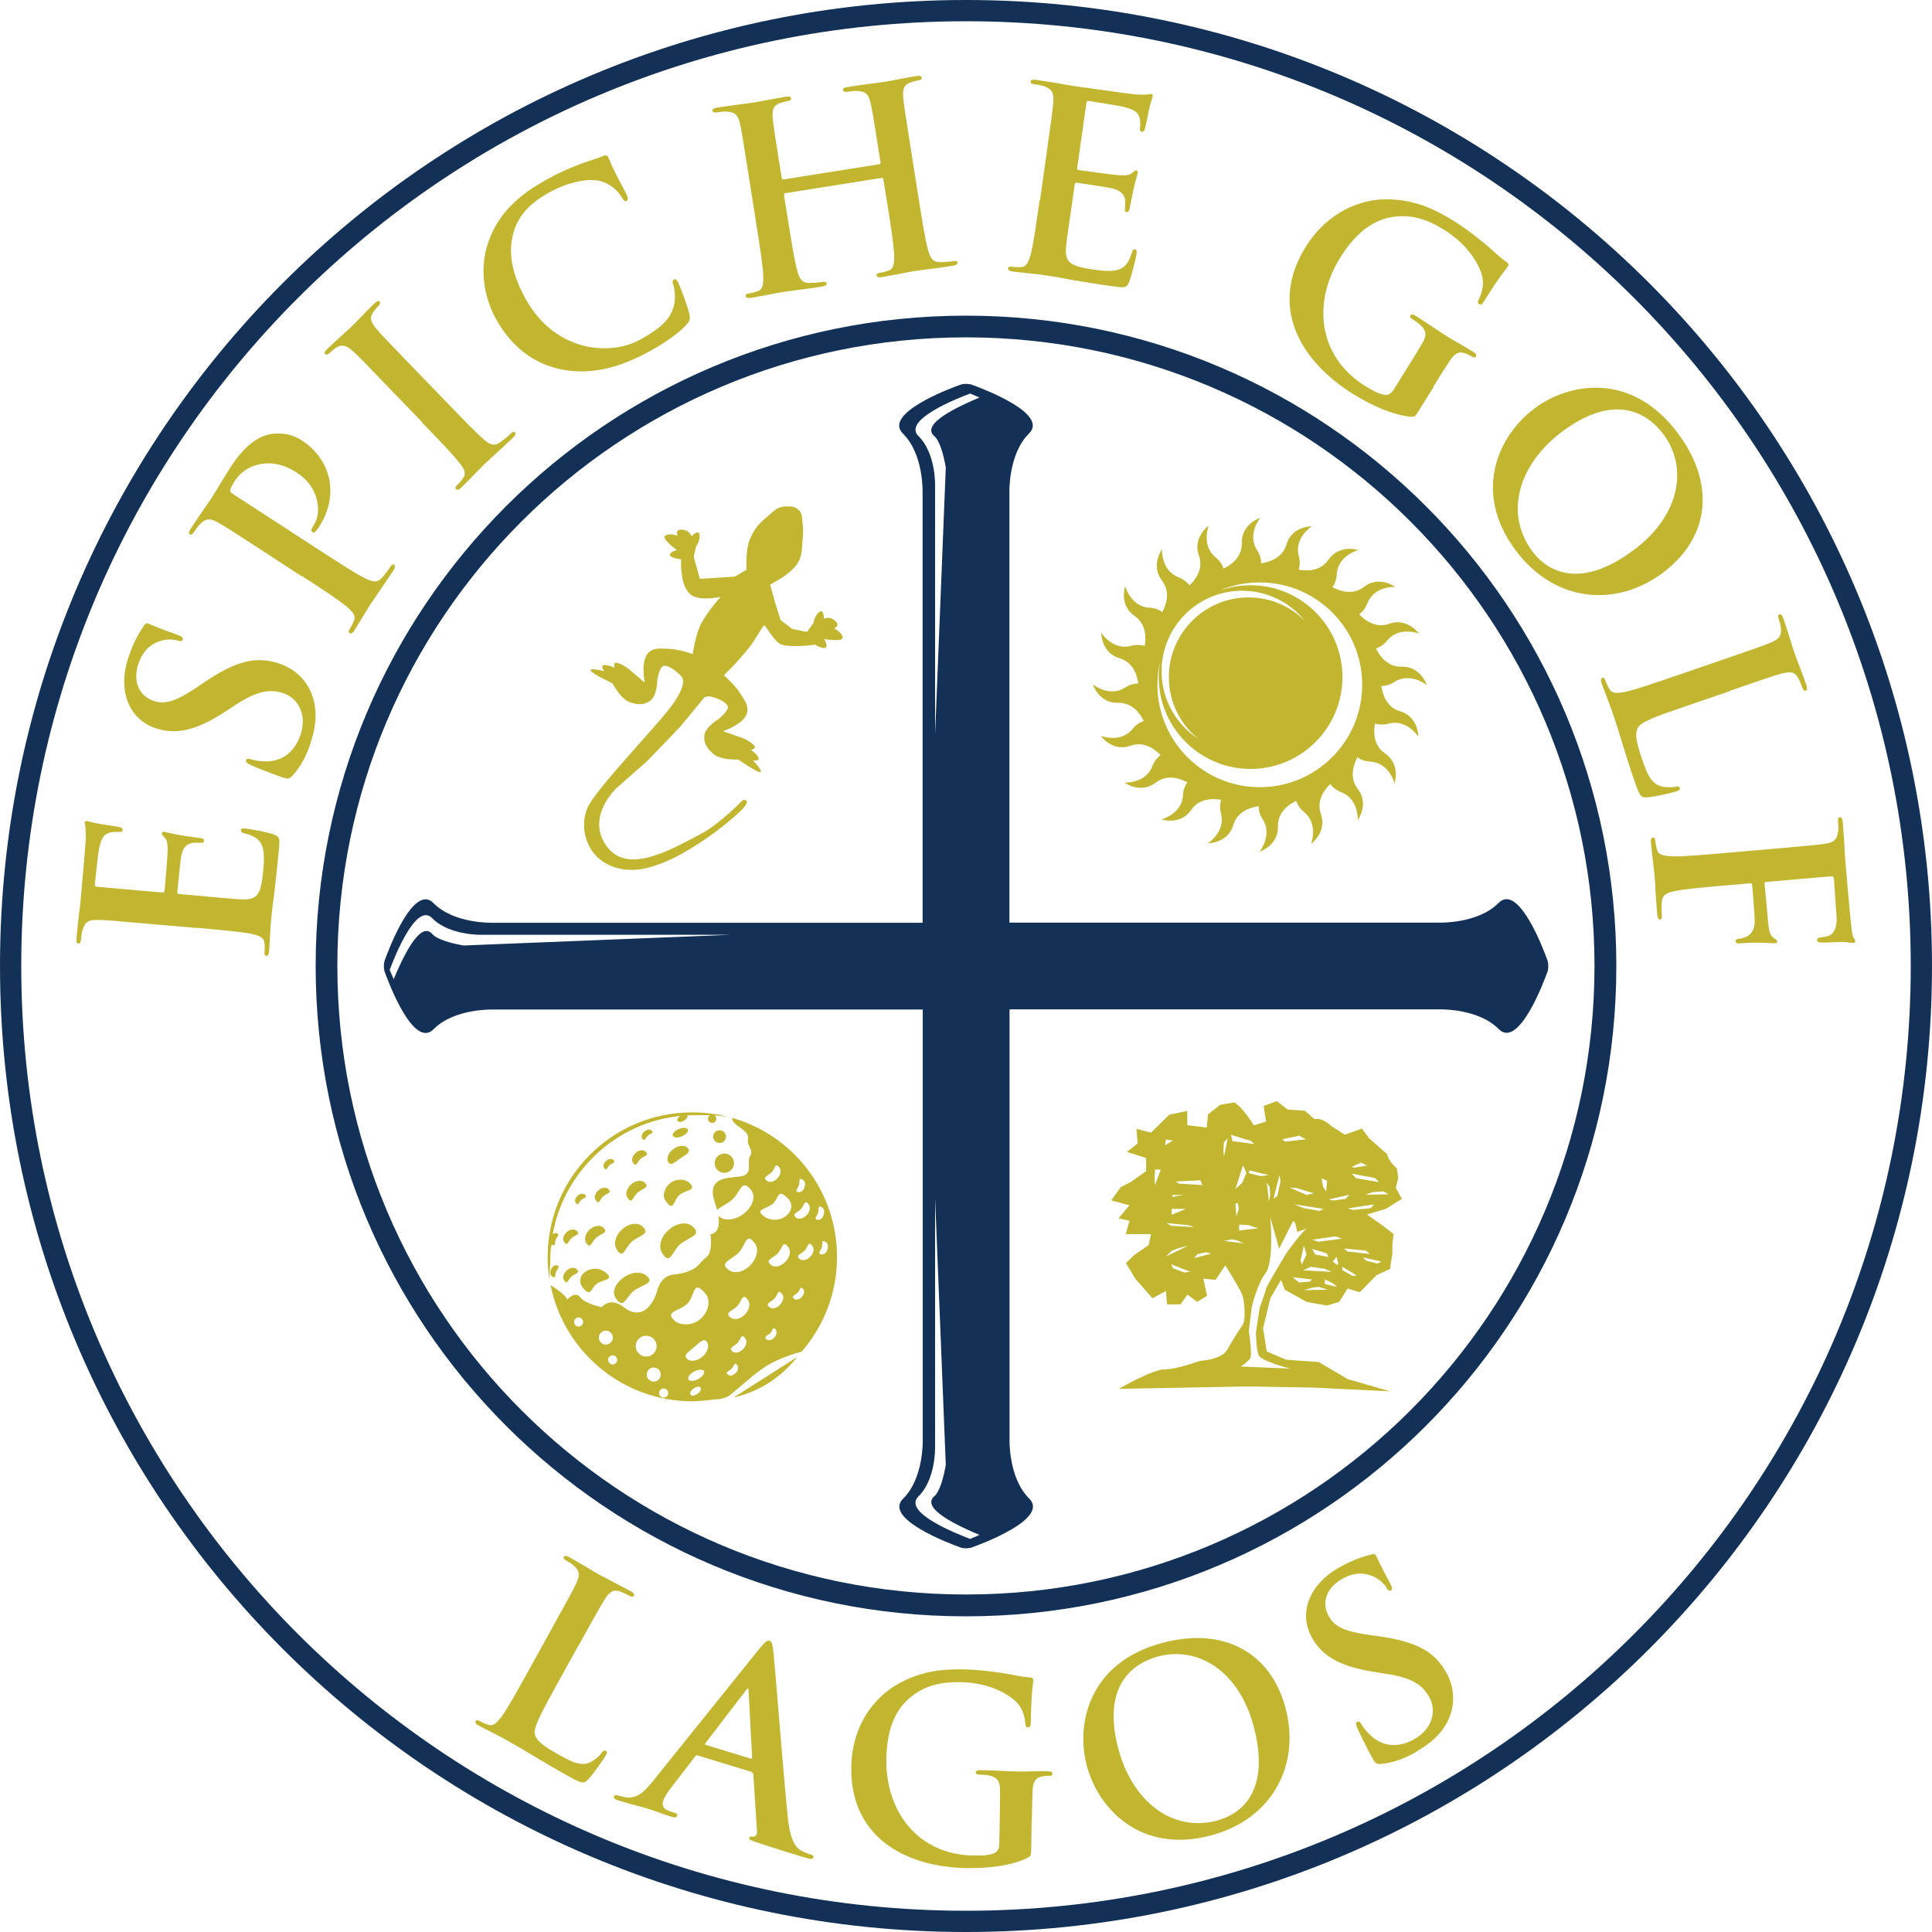
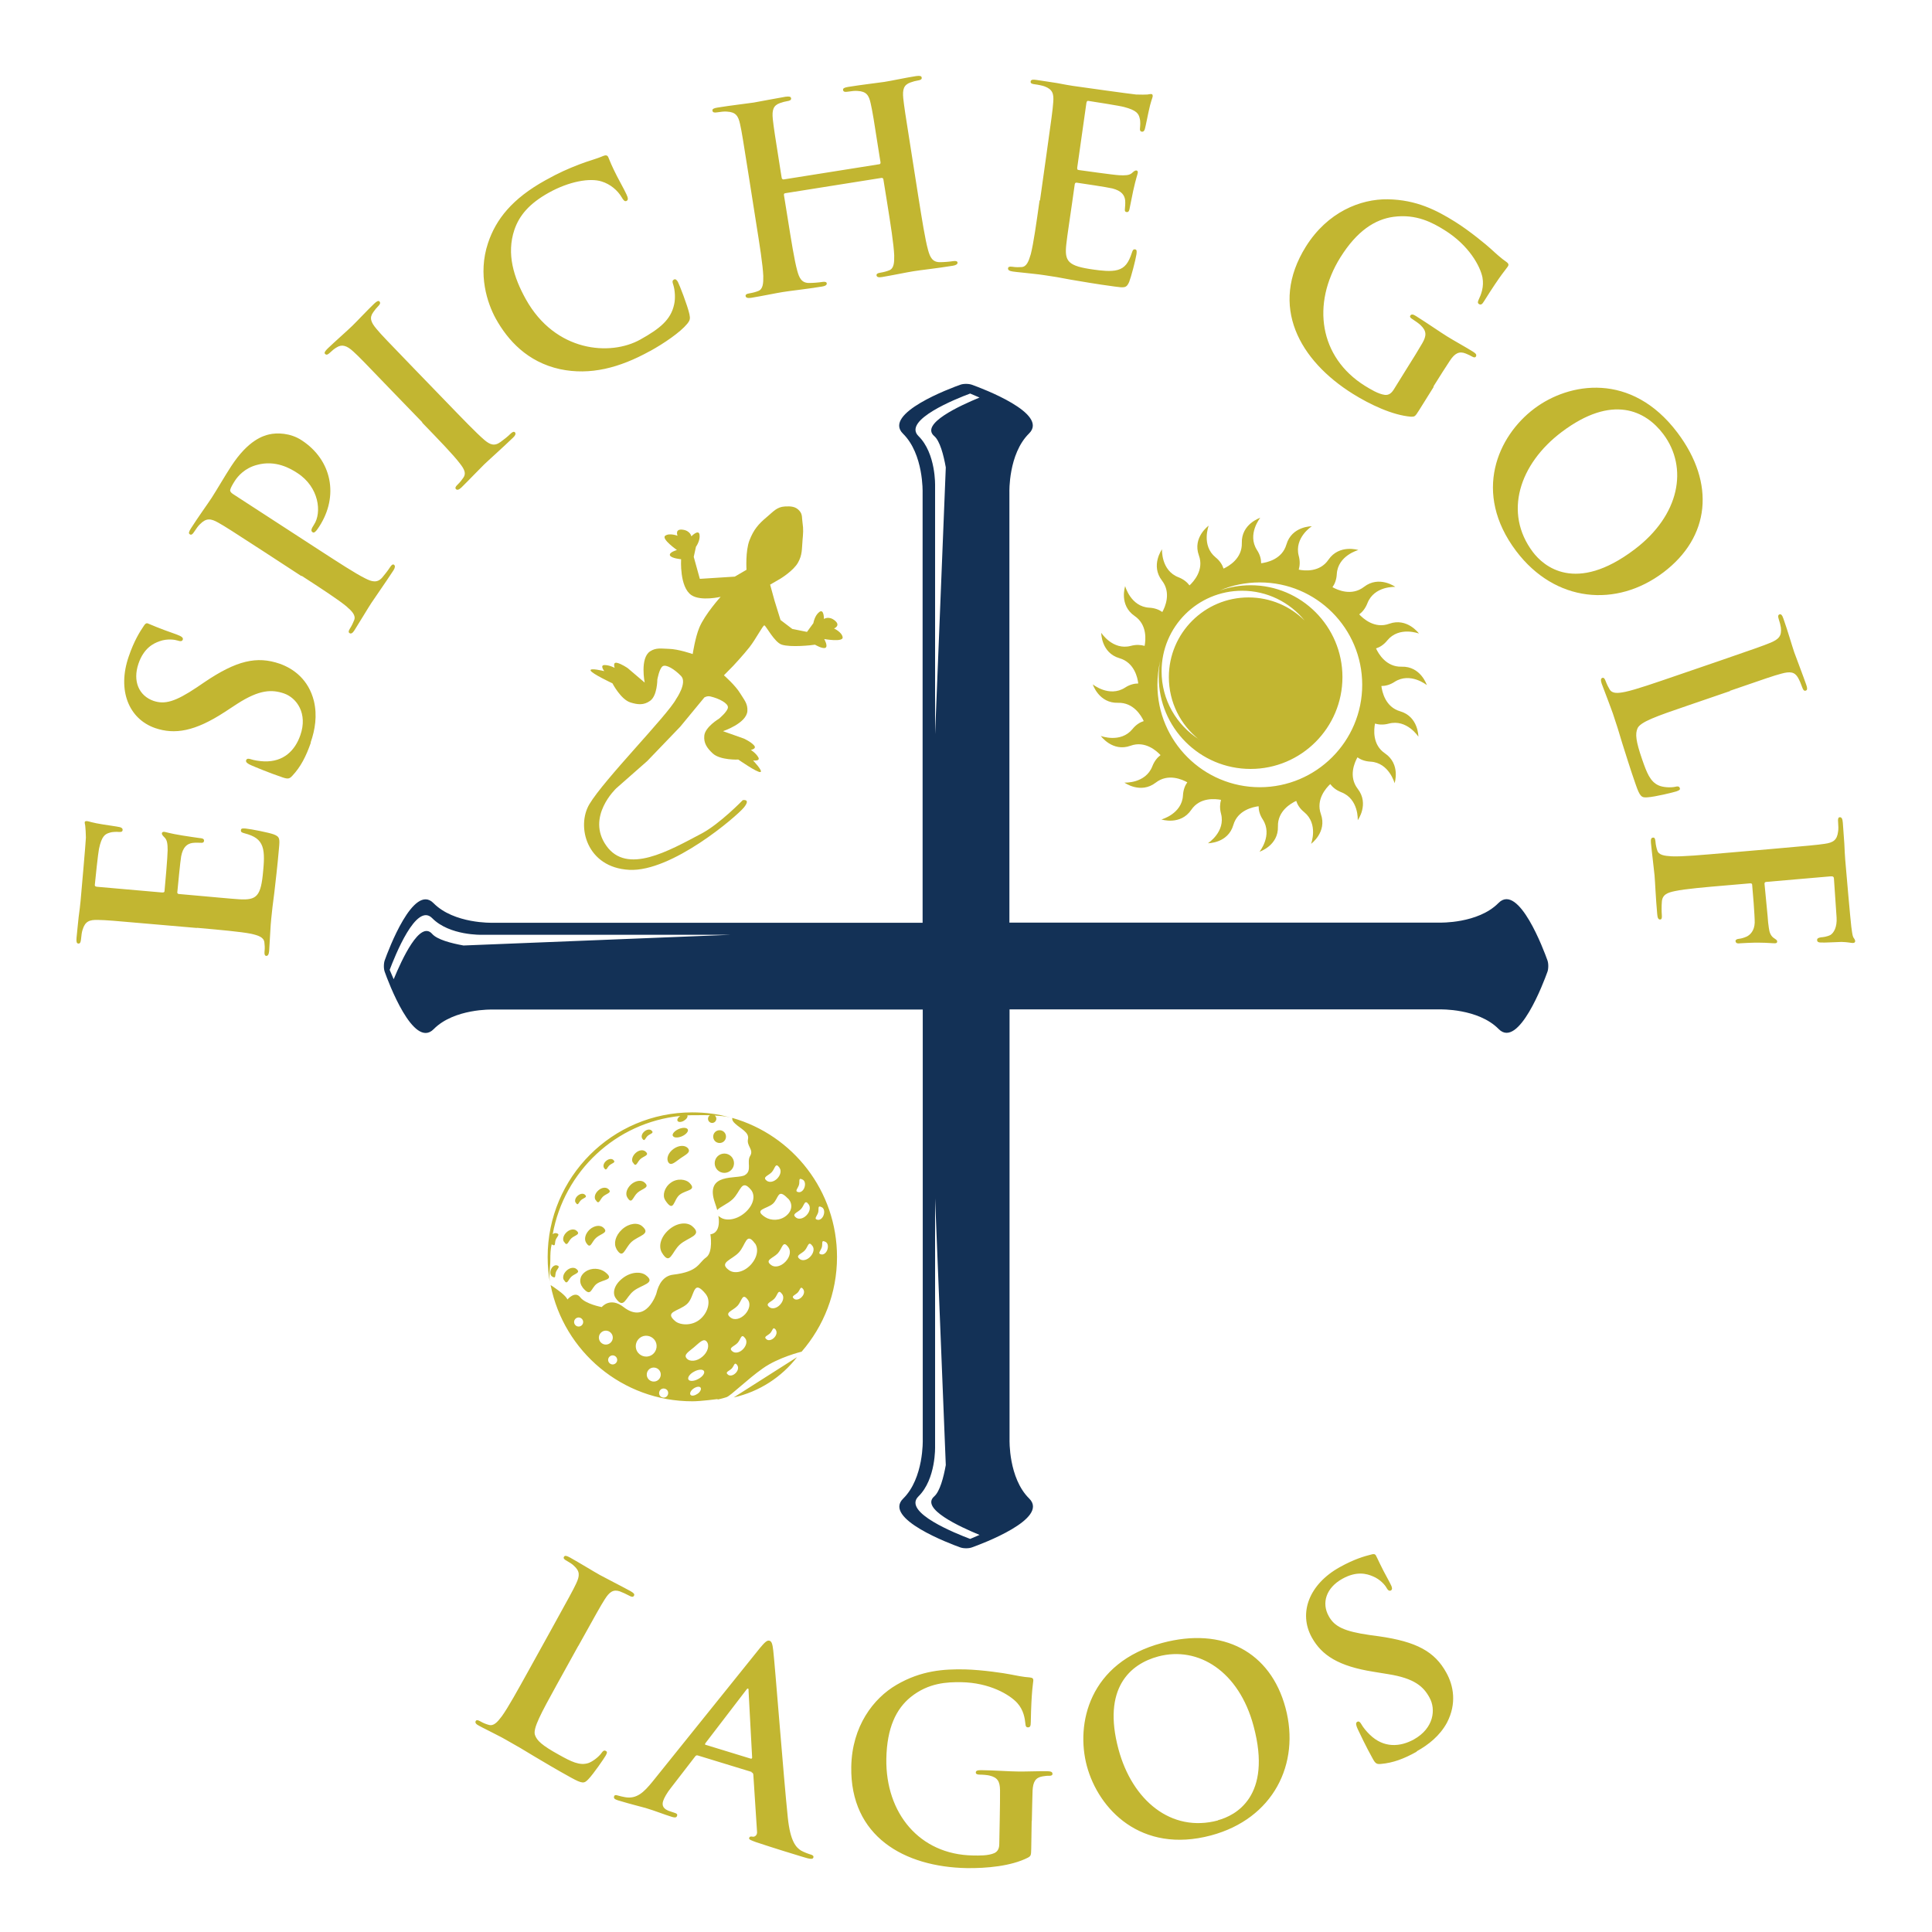
<svg xmlns="http://www.w3.org/2000/svg" id="Camada_2" data-name="Camada 2" width="130" height="130" viewBox="0 0 130 130">
  <g id="Layer_1" data-name="Layer 1">
    <g>
-       <path d="M65,0c35.9,0,65,29.1,65,65s-29.1,65-65,65S0,100.9,0,65,29.1,0,65,0Zm0,1.43C29.89,1.43,1.43,29.89,1.43,65s28.46,63.57,63.57,63.57,63.57-28.46,63.57-63.57S100.11,1.43,65,1.43Zm0,19.81c24.17,0,43.76,19.59,43.76,43.76s-19.59,43.76-43.76,43.76-43.76-19.59-43.76-43.76S40.83,21.24,65,21.24Zm0,1.46c-23.36,0-42.3,18.94-42.3,42.29s18.94,42.3,42.3,42.3,42.29-18.94,42.29-42.3-18.94-42.29-42.29-42.29Z" style="fill: #133156; fill-rule: evenodd;" />
      <path d="M80.68,49.75c-1.51-.96-2.52-2.65-2.52-4.58,0-2.99,2.42-5.42,5.42-5.42,1.69,0,3.21,.78,4.2,2-.97-.96-2.3-1.55-3.77-1.55-2.96,0-5.36,2.4-5.36,5.36,0,1.7,.79,3.22,2.03,4.2Zm-2.8-3.67c0-.56,.07-1.11,.19-1.63-.07,.36-.1,.73-.1,1.11,0,3.41,2.77,6.18,6.18,6.18s6.18-2.77,6.18-6.18-2.77-6.18-6.18-6.18c-.73,0-1.44,.13-2.09,.36,.83-.36,1.75-.55,2.71-.55,3.81,0,6.89,3.09,6.89,6.89s-3.09,6.89-6.89,6.89-6.89-3.09-6.89-6.89Zm-.86-2.62c.07-.38,.19-1.42-.67-2.01-1.07-.73-.64-2.01-.64-2.01,0,0,.37,1.38,1.62,1.45,.38,.02,.67,.14,.88,.29,.19-.34,.61-1.29-.02-2.11-.79-1.02,0-2.11,0-2.11,0,0-.08,1.42,1.1,1.88,.36,.14,.59,.34,.75,.55,.28-.26,.99-1.04,.63-2.02-.44-1.21,.66-2,.66-2,0,0-.51,1.33,.46,2.13,.3,.24,.46,.51,.54,.76,.35-.16,1.26-.68,1.23-1.72-.04-1.29,1.24-1.7,1.24-1.7,0,0-.9,1.11-.22,2.17,.21,.32,.28,.62,.28,.89,.38-.05,1.41-.26,1.7-1.26,.36-1.24,1.71-1.23,1.71-1.23,0,0-1.2,.77-.88,1.99,.1,.37,.07,.68,0,.93,.38,.08,1.42,.19,2-.67,.73-1.06,2.01-.65,2.01-.65,0,0-1.38,.37-1.45,1.62-.02,.38-.14,.67-.29,.88,.34,.19,1.29,.62,2.12-.02,1.02-.79,2.11,0,2.11,0,0,0-1.42-.08-1.88,1.1-.14,.36-.34,.59-.55,.75,.26,.28,1.04,.99,2.02,.63,1.21-.43,2,.66,2,.66,0,0-1.33-.51-2.13,.46-.24,.3-.51,.46-.76,.54,.16,.35,.68,1.26,1.72,1.23,1.29-.04,1.7,1.24,1.7,1.24,0,0-1.11-.9-2.17-.22-.32,.21-.63,.28-.89,.28,.05,.38,.26,1.41,1.26,1.7,1.24,.36,1.23,1.71,1.23,1.71,0,0-.77-1.2-1.99-.88-.37,.1-.68,.07-.93,0-.07,.38-.19,1.42,.67,2,1.07,.73,.65,2.01,.65,2.01,0,0-.37-1.38-1.62-1.45-.38-.02-.67-.14-.88-.29-.19,.34-.62,1.29,.02,2.12,.79,1.02,0,2.11,0,2.11,0,0,.08-1.42-1.1-1.88-.36-.14-.59-.34-.75-.55-.28,.26-.98,1.04-.63,2.02,.43,1.21-.66,2-.66,2,0,0,.51-1.33-.46-2.13-.3-.24-.46-.51-.54-.76-.35,.16-1.26,.68-1.23,1.72,.04,1.29-1.24,1.7-1.24,1.7,0,0,.9-1.11,.22-2.17-.21-.32-.28-.62-.28-.89-.38,.05-1.41,.26-1.7,1.26-.36,1.24-1.71,1.23-1.71,1.23,0,0,1.2-.77,.88-1.99-.1-.37-.07-.68,0-.93-.38-.07-1.42-.19-2,.67-.73,1.07-2.01,.65-2.01,.65,0,0,1.38-.37,1.45-1.62,.02-.38,.14-.67,.29-.88-.34-.19-1.29-.62-2.12,.02-1.02,.79-2.11,0-2.11,0,0,0,1.42,.08,1.88-1.1,.14-.36,.34-.59,.55-.75-.26-.28-1.04-.99-2.02-.63-1.21,.44-2-.66-2-.66,0,0,1.33,.51,2.13-.46,.24-.3,.51-.46,.76-.54-.16-.35-.68-1.26-1.73-1.23-1.29,.04-1.7-1.24-1.7-1.24,0,0,1.11,.9,2.17,.22,.32-.21,.63-.28,.89-.28-.04-.38-.26-1.41-1.26-1.7-1.24-.36-1.23-1.71-1.23-1.71,0,0,.77,1.2,1.99,.88,.37-.1,.68-.07,.93,0Z" style="fill: #c2b631; fill-rule: evenodd;" />
      <path d="M102.02,37.08c2.63,3.48,6.76,3.81,9.9,1.44,3.14-2.37,3.53-5.99,.95-9.41-3.1-4.11-7.3-3.38-9.64-1.61-2.43,1.83-4.18,5.64-1.21,9.58Zm1.12,.06c-1.98-2.63-.91-5.92,1.94-8.07,3.41-2.57,5.65-1.44,6.84,.14,1.69,2.25,1.12,5.46-1.95,7.77-3.96,2.99-6.11,1.12-6.83,.16Zm14.6,22.3c.12-.01,.16,.02,.16,.11,.03,.29,.18,2.1,.17,2.54-.02,.54-.31,.82-.54,.93-.2,.09-.4,.14-.52,.15-.12,.01-.24,.06-.23,.16,.02,.17,.19,.16,.34,.14,.12-.01,.91-.05,1.25-.04,.53,0,.97,.05,1.07,.04,.1,0,.15-.05,.14-.12,0-.1-.08-.13-.19-.21-.24-.15-.33-.39-.37-.71-.04-.24-.06-.48-.08-.77l-.21-2.19c0-.1,.04-.12,.14-.13l4.28-.37c.19-.02,.24,.03,.25,.13l.18,2.64c.04,.65-.19,1.03-.41,1.17-.23,.12-.5,.15-.64,.16-.19,.03-.27,.08-.26,.2,.01,.12,.12,.15,.25,.15,.21,.02,1.22-.04,1.39-.04,.45,.01,.66,.08,.78,.07,.09,0,.15-.06,.14-.13,0-.09-.08-.17-.13-.26-.07-.17-.08-.37-.13-.7-.05-.39-.36-3.87-.41-4.52-.02-.24-.04-.63-.06-1.08-.04-.45-.06-.94-.1-1.39-.02-.26-.07-.39-.21-.38-.1,0-.13,.13-.11,.3,.02,.24,.03,.53,0,.67-.07,.57-.33,.74-.91,.82-.54,.08-1.02,.12-3.62,.35l-3.01,.26c-1.64,.14-2.93,.26-3.65,.23-.5-.03-.89-.08-.98-.41-.05-.15-.1-.35-.12-.61-.02-.19-.07-.25-.16-.24-.14,.01-.16,.13-.14,.37,.06,.65,.2,1.72,.24,2.17,.04,.45,.08,1.53,.18,2.61,.02,.26,.08,.37,.2,.36,.09,0,.13-.08,.11-.3-.02-.24-.02-.62,0-.86,.02-.52,.39-.65,.88-.75,.71-.15,1.99-.26,3.64-.4l1.39-.12Zm-1.33-12.96c2.47-.85,2.92-1.01,3.45-1.15,.58-.16,.9-.13,1.13,.28,.1,.18,.21,.44,.27,.62,.07,.2,.13,.28,.25,.24,.11-.04,.11-.16,.03-.39-.22-.63-.67-1.8-.81-2.19-.15-.44-.45-1.48-.72-2.24-.08-.24-.16-.35-.27-.31-.11,.04-.11,.15-.05,.33,.07,.21,.12,.41,.14,.55,.07,.57-.14,.79-.68,1.02-.51,.21-.96,.37-3.43,1.22l-2.86,.98c-1.49,.51-2.78,.96-3.49,1.11-.49,.1-.88,.14-1.06-.16-.08-.13-.18-.32-.27-.56-.07-.2-.14-.24-.22-.22-.11,.04-.12,.17-.05,.38,.11,.32,.29,.74,.42,1.11,.15,.38,.27,.74,.34,.92,.23,.67,.41,1.26,.63,2,.24,.74,.49,1.59,.9,2.76,.29,.84,.4,.9,.79,.87,.52-.03,1.77-.34,1.95-.4,.19-.07,.27-.11,.23-.22-.04-.13-.15-.13-.3-.09-.32,.07-.84,.04-1.12-.09-.58-.25-.81-.88-1.11-1.74-.44-1.27-.47-1.73-.32-2.09,.17-.44,1.29-.83,3.37-1.54l2.86-.98Zm-19.96-20.47c.46-.73,.82-1.31,1.11-1.74,.33-.5,.63-.66,1.07-.48,.19,.08,.3,.13,.42,.2,.1,.06,.21,.09,.26,0,.07-.12-.01-.21-.2-.33-.48-.3-1.28-.74-1.73-1.02-.44-.27-1.33-.89-2.08-1.36-.2-.13-.32-.16-.4-.05-.06,.09,.01,.17,.15,.25,.2,.13,.44,.3,.54,.4,.42,.4,.4,.72,.11,1.22-.26,.45-.6,1-1.06,1.73l-.85,1.37c-.16,.25-.33,.4-.61,.37-.45-.06-.96-.38-1.34-.61-3.07-1.92-3.6-5.51-1.65-8.64,1.12-1.79,2.33-2.56,3.57-2.73,1.55-.21,2.65,.4,3.45,.9,1.65,1.03,2.39,2.43,2.54,3.17,.12,.64-.09,1.16-.26,1.52-.06,.13-.07,.22,.03,.28,.12,.07,.21,.03,.35-.21,1.14-1.82,1.49-2.16,1.59-2.32,.06-.1,.07-.18-.09-.3-.33-.22-.78-.63-1.05-.88-.26-.24-1.43-1.22-2.43-1.84-1.22-.76-2.58-1.47-4.51-1.5-1.83-.03-4.05,.85-5.51,3.18-2.51,4.02-.41,7.68,3.16,9.91,1.14,.71,2.66,1.44,3.92,1.54,.24,0,.27-.01,.52-.41l1-1.6Zm-26.5-12.52c-.22,1.57-.41,2.91-.59,3.61-.14,.48-.28,.85-.62,.87-.16,.01-.37,.02-.62-.02-.2-.03-.28,.01-.29,.1-.02,.12,.1,.19,.32,.22,.34,.05,.79,.08,1.18,.13,.41,.04,.79,.09,.97,.12,.51,.07,1.04,.16,1.76,.3,.73,.12,1.66,.29,2.94,.46,.65,.09,.8,.11,.98-.31,.13-.33,.43-1.47,.49-1.86,.02-.17,.04-.31-.09-.33-.12-.02-.16,.05-.22,.23-.22,.68-.47,1.01-.94,1.15-.47,.14-1.19,.04-1.63-.02-1.73-.24-1.97-.54-1.84-1.71,.05-.5,.29-2.06,.37-2.64l.19-1.34c.01-.1,.04-.17,.13-.16,.41,.06,2.09,.31,2.41,.39,.62,.16,.82,.45,.86,.8,.02,.23-.01,.45-.02,.62-.01,.08,.01,.16,.13,.17,.15,.02,.18-.17,.2-.3,.02-.12,.16-.79,.23-1.13,.19-.86,.3-1.12,.31-1.22s-.03-.14-.1-.15c-.08-.01-.17,.06-.3,.18-.18,.15-.44,.16-.85,.14-.4-.02-2.35-.3-2.73-.35-.1-.01-.11-.08-.09-.2l.61-4.3c.02-.12,.06-.17,.14-.15,.34,.05,2.12,.33,2.4,.41,.84,.22,.98,.45,1.05,.77,.06,.22,.03,.51,.02,.63-.02,.15,0,.24,.12,.26,.12,.02,.17-.08,.2-.16,.06-.2,.2-.94,.24-1.11,.16-.78,.27-.97,.29-1.09,.01-.08,0-.16-.08-.17-.08-.01-.19,.02-.28,.03-.14,.01-.42,.01-.75,0-.33-.03-3.71-.5-4.25-.58-.24-.03-.63-.11-1.07-.19-.43-.06-.92-.15-1.38-.21-.26-.04-.38-.02-.4,.1-.02,.12,.08,.17,.27,.19,.24,.03,.52,.09,.66,.14,.54,.2,.64,.49,.59,1.07-.04,.55-.11,1.03-.47,3.61l-.42,2.99Zm-17.23-1.42c-.05,0-.11-.02-.12-.1l-.06-.36c-.41-2.58-.48-3.05-.54-3.6-.06-.6,.03-.91,.47-1.07,.2-.07,.35-.11,.48-.13,.2-.03,.3-.08,.28-.2-.02-.12-.14-.13-.38-.1-.66,.11-1.72,.32-2.13,.39-.46,.07-1.53,.19-2.45,.34-.24,.04-.35,.09-.33,.21,.02,.12,.13,.14,.31,.11,.24-.04,.53-.07,.67-.05,.58,.03,.76,.28,.88,.85,.12,.54,.19,1.01,.6,3.59l.47,2.99c.25,1.56,.46,2.9,.49,3.63,.01,.5-.02,.89-.34,1.01-.15,.06-.35,.12-.6,.16-.2,.03-.26,.09-.25,.18,.02,.12,.15,.15,.37,.12,.68-.11,1.74-.33,2.13-.39,.47-.08,1.55-.19,2.65-.37,.2-.03,.33-.1,.31-.22-.01-.08-.11-.12-.29-.09-.25,.04-.63,.07-.88,.07-.52,.01-.68-.34-.81-.81-.2-.72-.41-2.06-.66-3.62l-.24-1.49c-.01-.08,.03-.11,.09-.12l6.48-1.03c.05,0,.11,.02,.12,.09l.24,1.49c.25,1.56,.46,2.9,.49,3.63,.01,.5-.02,.89-.34,1.01-.15,.06-.35,.12-.6,.16-.2,.03-.26,.09-.25,.18,.02,.12,.15,.15,.38,.11,.66-.11,1.72-.33,2.11-.39,.48-.08,1.55-.19,2.65-.37,.2-.03,.33-.11,.31-.22-.01-.08-.11-.12-.29-.09-.25,.04-.63,.07-.88,.07-.52,.01-.68-.34-.81-.81-.2-.72-.41-2.06-.66-3.62l-.47-2.99c-.41-2.58-.48-3.05-.54-3.6-.06-.6,.03-.91,.48-1.07,.2-.07,.35-.11,.48-.13,.2-.03,.3-.08,.28-.2-.02-.12-.14-.13-.38-.1-.66,.1-1.72,.33-2.13,.39-.46,.07-1.53,.19-2.45,.34-.24,.04-.35,.09-.33,.21,.02,.12,.13,.14,.31,.11,.24-.04,.53-.07,.67-.05,.58,.03,.76,.28,.88,.85,.12,.54,.2,1.01,.6,3.59l.06,.36c.01,.08-.03,.13-.08,.13l-6.48,1.03Zm-8.99,11.56c.96-.53,2.04-1.27,2.51-1.84,.2-.25,.21-.35,.15-.65-.13-.59-.68-2-.78-2.18-.07-.12-.16-.21-.26-.15-.12,.07-.12,.14-.03,.41,.09,.3,.14,.85,.04,1.27-.22,1.02-.95,1.62-2.28,2.36-2.01,1.12-5.71,.85-7.7-2.72-.81-1.46-1.31-3.04-.77-4.66,.33-.97,1-1.77,2.31-2.5,1.38-.77,2.78-1.01,3.56-.76,.59,.18,1.08,.6,1.35,1.06,.12,.21,.21,.31,.33,.25,.13-.07,.1-.21-.01-.45-.14-.32-.61-1.13-.85-1.65-.26-.54-.32-.75-.38-.87-.05-.09-.15-.13-.32-.06-.48,.21-1.03,.34-1.64,.58-.74,.29-1.33,.54-2.26,1.06-2.24,1.24-3.33,2.63-3.86,4.22-.71,2.12-.04,4.07,.52,5.09,.81,1.46,2.13,2.92,4.32,3.4,2.03,.43,4-.08,6.06-1.22Zm-15.33,4.8c1.16,1.2,2.1,2.17,2.54,2.75,.31,.39,.44,.68,.24,.96-.09,.13-.21,.3-.4,.48-.15,.14-.16,.23-.1,.29,.08,.09,.21,.04,.37-.11,.49-.48,1.24-1.27,1.52-1.54,.33-.32,1.15-1.04,1.96-1.82,.14-.13,.2-.26,.12-.35-.06-.06-.16-.04-.29,.09-.18,.18-.48,.42-.68,.56-.42,.31-.72,.17-1.08-.13-.56-.48-1.5-1.46-2.66-2.66l-2.1-2.17c-1.81-1.88-2.15-2.22-2.5-2.64-.39-.46-.5-.76-.22-1.14,.12-.17,.21-.28,.33-.4,.12-.12,.17-.22,.08-.32-.07-.07-.19,0-.35,.15-.47,.45-1.16,1.19-1.47,1.49-.36,.35-1.17,1.06-1.64,1.51-.2,.19-.27,.31-.2,.38,.1,.1,.19,.05,.32-.07,.15-.14,.32-.29,.49-.38,.33-.2,.66-.11,1.09,.29,.41,.37,.74,.72,2.55,2.6l2.1,2.17Zm-8.11,10.31c1.33,.86,2.46,1.6,3.02,2.06,.38,.33,.65,.61,.52,.93-.06,.15-.14,.34-.28,.56-.11,.17-.11,.26-.03,.31,.1,.07,.21,0,.33-.19,.37-.58,.92-1.51,1.14-1.84,.24-.37,.87-1.25,1.49-2.2,.1-.16,.13-.3,.03-.37-.07-.05-.16,0-.26,.16-.14,.22-.37,.51-.53,.7-.34,.39-.71,.28-1.14,.06-.67-.33-1.8-1.07-3.13-1.93l-5.76-3.74c-.16-.1-.22-.2-.2-.29,.04-.16,.17-.38,.31-.6,.21-.33,.68-.87,1.5-1.08,1.24-.34,2.24,.24,2.71,.55,1.47,.95,1.65,2.67,1.12,3.47-.2,.3-.22,.43-.1,.51,.1,.07,.18-.03,.24-.09,.06-.06,.16-.22,.21-.29,1.33-2.05,.86-4.48-1.19-5.81-.76-.5-1.67-.51-2.18-.39-.37,.09-1.39,.35-2.56,2.15-.43,.66-.93,1.53-1.31,2.12-.26,.4-.9,1.28-1.39,2.05-.14,.22-.18,.34-.08,.4,.1,.07,.19,0,.29-.16,.13-.2,.3-.44,.41-.53,.41-.41,.71-.38,1.22-.09,.48,.27,.88,.53,3.07,1.95l2.53,1.65Zm.61,11.23c.3-.86,.46-1.82,.22-2.81-.36-1.43-1.36-2.17-2.3-2.5-1.54-.53-2.9-.22-5.06,1.24l-.5,.34c-1.49,1-2.18,1.17-2.93,.92-.97-.34-1.42-1.31-1.01-2.51,.36-1.05,1.01-1.36,1.41-1.5,.54-.2,1.07-.1,1.22-.05,.2,.07,.31,.05,.35-.06,.04-.13-.07-.22-.42-.35-1.27-.44-1.72-.66-1.93-.74-.11-.04-.19,.03-.27,.16-.26,.38-.66,1.01-1.02,2.07-.78,2.26,0,4.19,1.78,4.81,1.32,.45,2.67,.23,4.68-1.08l.84-.55c1.52-.98,2.35-.97,3.15-.7,.86,.3,1.61,1.35,1.1,2.81-.35,1.01-1.11,1.81-2.44,1.76-.3-.01-.67-.07-.88-.14-.13-.04-.28-.08-.33,.07-.04,.13,.12,.24,.36,.34,.25,.11,1.21,.51,2.1,.81,.36,.12,.46,.1,.66-.12,.55-.59,.91-1.28,1.24-2.23Zm-7.65,12.46c1.57,.14,2.93,.26,3.64,.4,.49,.11,.86,.23,.9,.58,.02,.16,.04,.37,.01,.62-.02,.21,.03,.28,.11,.29,.12,.01,.18-.11,.2-.33,.03-.34,.04-.79,.07-1.18,.02-.41,.05-.79,.07-.98,.05-.51,.11-1.04,.21-1.78,.08-.73,.2-1.67,.31-2.95,.06-.65,.07-.8-.36-.96-.33-.12-1.49-.35-1.88-.39-.17-.01-.31-.03-.32,.11-.01,.12,.05,.16,.24,.21,.69,.18,1.03,.42,1.2,.88,.17,.46,.1,1.18,.06,1.63-.15,1.74-.43,2-1.62,1.93-.5-.03-2.07-.18-2.65-.23l-1.35-.12c-.1,0-.17-.03-.16-.12,.04-.41,.2-2.1,.26-2.42,.12-.63,.4-.84,.75-.9,.23-.03,.45-.01,.62-.01,.09,0,.16-.02,.17-.14,.01-.15-.17-.17-.31-.18-.12-.01-.8-.12-1.14-.17-.87-.14-1.13-.24-1.24-.25-.1,0-.14,.04-.15,.11,0,.08,.07,.16,.2,.29,.16,.17,.19,.43,.19,.84,0,.4-.17,2.36-.21,2.74,0,.1-.08,.11-.2,.1l-4.33-.38c-.12-.01-.17-.05-.16-.13,.03-.34,.22-2.14,.28-2.42,.18-.85,.4-1,.72-1.09,.21-.07,.5-.06,.62-.05,.15,.01,.24-.01,.25-.13,.01-.12-.09-.16-.17-.19-.2-.05-.95-.15-1.12-.18-.78-.12-.98-.22-1.1-.23-.09,0-.16,0-.16,.09,0,.09,.04,.19,.04,.28,.02,.14,.03,.42,.04,.74-.01,.33-.31,3.73-.36,4.28-.02,.24-.07,.63-.13,1.08-.04,.43-.1,.92-.14,1.38-.02,.26,0,.38,.12,.39,.12,.01,.16-.09,.18-.28,.02-.24,.06-.53,.11-.66,.17-.55,.45-.67,1.04-.65,.55,.01,1.03,.05,3.63,.28l3.01,.26Zm25.66,48.33c1.26-2.27,1.49-2.68,1.78-3.14,.32-.51,.58-.69,1.02-.54,.19,.07,.44,.19,.61,.28,.18,.1,.28,.12,.34,.01,.06-.11-.03-.19-.24-.31-.58-.32-1.69-.88-2.05-1.08-.4-.22-1.32-.79-2.02-1.18-.22-.12-.34-.15-.4-.05-.06,.1,.01,.18,.18,.27,.19,.11,.37,.22,.47,.32,.43,.38,.42,.68,.17,1.21-.23,.49-.47,.91-1.72,3.18l-1.45,2.62c-.76,1.37-1.41,2.55-1.83,3.13-.3,.4-.56,.69-.89,.58-.15-.04-.35-.11-.57-.24-.18-.1-.26-.09-.3-.01-.06,.1,.02,.21,.22,.31,.3,.17,.7,.35,1.05,.54,.37,.18,.69,.36,.86,.46,.61,.34,1.14,.65,1.79,1.05,.66,.39,1.42,.85,2.49,1.44,.78,.43,.89,.4,1.16,.12,.36-.37,1.08-1.43,1.17-1.59,.1-.18,.13-.26,.02-.32-.12-.07-.2,0-.29,.13-.19,.27-.6,.58-.88,.68-.6,.2-1.19-.11-1.98-.55-1.16-.64-1.49-.96-1.62-1.33-.16-.44,.41-1.47,1.46-3.38l1.45-2.62Zm30.52,11.77c.02-.85,.03-1.53,.05-2.04,.03-.6,.2-.88,.66-.96,.2-.03,.32-.05,.46-.04,.12,0,.22-.03,.22-.13,0-.14-.12-.17-.34-.18-.56-.01-1.47,.03-1.99,.02-.51,0-1.58-.08-2.47-.09-.24,0-.36,.03-.36,.16,0,.1,.1,.14,.25,.14,.24,0,.53,.03,.66,.06,.56,.13,.71,.4,.72,.98,0,.51,0,1.16-.02,2.01l-.03,1.6c0,.29-.08,.51-.33,.63-.41,.18-1.01,.17-1.45,.16-3.59-.06-5.88-2.85-5.82-6.51,.04-2.1,.67-3.36,1.64-4.15,1.21-.97,2.46-1.01,3.39-1,1.92,.03,3.27,.84,3.78,1.4,.43,.48,.51,1.03,.55,1.42,.01,.14,.05,.22,.17,.22,.14,0,.19-.08,.19-.36,.04-2.13,.16-2.61,.17-2.79,0-.12-.03-.19-.24-.21-.39-.02-.99-.14-1.34-.21-.34-.07-1.84-.3-3.01-.33-1.43-.03-2.95,.07-4.6,1.03-1.57,.91-3.01,2.79-3.06,5.52-.08,4.7,3.58,6.74,7.76,6.82,1.33,.02,3-.13,4.12-.7,.21-.12,.22-.15,.23-.61l.03-1.87Zm25.9-4.69c.79-.44,1.55-1.04,2.03-1.92,.68-1.3,.44-2.51-.04-3.37-.78-1.42-2-2.09-4.55-2.45l-.59-.08c-1.76-.25-2.39-.58-2.77-1.27-.5-.89-.18-1.91,.92-2.52,.97-.54,1.65-.33,2.03-.17,.53,.21,.86,.63,.93,.77,.1,.18,.19,.24,.3,.19,.12-.07,.1-.21-.08-.54-.64-1.16-.82-1.63-.93-1.82-.06-.1-.16-.11-.31-.06-.45,.11-1.15,.31-2.12,.85-2.07,1.15-2.79,3.09-1.88,4.73,.67,1.21,1.81,1.94,4.16,2.31l.98,.16c1.77,.28,2.38,.84,2.78,1.58,.44,.79,.29,2.06-1.05,2.81-.92,.51-2.03,.6-2.97-.32-.22-.21-.45-.49-.56-.69-.07-.12-.16-.25-.29-.17-.12,.07-.07,.25,.04,.49,.12,.25,.55,1.17,1.01,1.99,.18,.33,.27,.38,.56,.35,.8-.07,1.53-.34,2.39-.82Zm-47.83-.42c-.07-.02-.07-.07-.03-.13l2.72-3.55c.04-.06,.09-.13,.14-.12,.05,.01,.04,.1,.04,.17l.24,4.47c0,.05-.03,.1-.11,.07l-3-.92Zm3.06,1.83c.08,.03,.12,.07,.13,.16l.25,3.85c.02,.22-.14,.33-.26,.33-.17-.03-.24-.02-.27,.08-.04,.11,.16,.17,.45,.28,1.29,.43,2.48,.79,3.07,.97,.6,.19,.76,.2,.8,.07,.03-.11-.04-.16-.17-.2-.2-.06-.44-.15-.66-.27-.31-.2-.72-.57-.89-2.22-.29-2.79-.86-10.23-.98-11.25-.05-.42-.1-.6-.25-.65-.16-.05-.32,.1-.66,.51l-7.22,8.98c-.58,.71-1.05,1.17-1.83,1.04-.14-.02-.37-.08-.52-.12-.13-.04-.2-.03-.23,.07-.04,.13,.05,.19,.26,.26,.85,.26,1.76,.48,1.94,.54,.51,.15,1.19,.42,1.71,.58,.18,.05,.29,.05,.33-.08,.03-.1,0-.15-.2-.21l-.24-.08c-.51-.15-.59-.41-.5-.7,.06-.2,.26-.56,.55-.92l1.59-2.06c.06-.09,.11-.11,.19-.09l3.63,1.11Zm31.4,3.24c-3.16,.85-5.78-1.36-6.7-4.79-1.1-4.1,.78-5.73,2.67-6.24,2.7-.72,5.44,1,6.42,4.68,1.28,4.76-1.24,6.03-2.4,6.34Zm-.47,1.01c4.18-1.12,6.02-4.81,5.01-8.58-1.01-3.77-4.2-5.47-8.3-4.37-4.94,1.32-5.82,5.46-5.07,8.27,.78,2.91,3.64,5.94,8.36,4.68Z" style="fill: #c2b631; fill-rule: evenodd;" />
      <path d="M62.08,33.14s.08-2.58-1.32-3.96c-1.38-1.36,3.23-3.07,3.85-3.29,.11-.04,.24-.06,.39-.06s.29,.02,.4,.06c.67,.24,5.21,1.94,3.84,3.28-1.4,1.38-1.32,3.96-1.32,3.96v28.95h28.95s2.58,.08,3.96-1.32c1.36-1.38,3.07,3.23,3.29,3.85,.04,.11,.06,.24,.06,.39s-.02,.3-.06,.4c-.24,.67-1.94,5.21-3.28,3.84-1.38-1.4-3.96-1.32-3.96-1.32h-28.95v28.95s-.08,2.58,1.32,3.96c1.38,1.36-3.23,3.07-3.85,3.29-.11,.04-.24,.06-.39,.06s-.29-.02-.4-.06c-.67-.24-5.21-1.94-3.84-3.28,1.4-1.38,1.32-3.96,1.32-3.96v-28.95h-28.95s-2.58-.08-3.96,1.32c-1.36,1.38-3.07-3.23-3.29-3.85-.04-.11-.06-.24-.06-.39s.02-.29,.06-.4c.24-.67,1.94-5.21,3.28-3.84,1.38,1.4,3.96,1.32,3.96,1.32h28.95v-28.95Zm-29.64,29.76s-2.19,.07-3.36-1.12c-1.07-1.09-2.51,2.56-2.86,3.48l.27,.63c.55-1.33,1.77-3.99,2.59-3.05,.33,.38,1.27,.63,2.11,.78l17.95-.72h-16.71Zm30.48,34.43s.07,2.19-1.12,3.36c-1.09,1.07,2.56,2.51,3.48,2.86l.63-.27c-1.33-.55-3.99-1.77-3.05-2.59,.38-.33,.63-1.27,.78-2.11l-.72-17.95v16.71Zm0-64.64v16.71l.72-17.95c-.15-.85-.4-1.79-.78-2.11-.95-.82,1.72-2.04,3.05-2.59l-.63-.27c-.92,.34-4.56,1.79-3.48,2.86,1.19,1.17,1.12,3.36,1.12,3.36Z" style="fill: #133156; fill-rule: evenodd;" />
      <path d="M37.12,83.73c-.08,.32-.09,.67-.09,1.03,0,.65-.13,1.06,0,1.68-.12-.62-.18-1.21-.18-1.86,0-5.37,4.35-9.73,9.72-9.73,.92,0,1.75,.11,2.59,.35-.39-.11-.71-.11-1.07-.14,.07,.05,.11,.13,.11,.22,0,.15-.13,.28-.28,.28s-.28-.12-.28-.28c0-.1,.05-.19,.13-.24-.32-.01-.65,0-1.01,0-.17,0-.34,0-.51,.01,.05,.1-.06,.26-.23,.36-.18,.11-.38,.11-.43,.01-.05-.09,.03-.23,.18-.33-4.33,.44-7.82,3.73-8.58,7.96,.08-.07,.17-.09,.25-.07,.29,.07,.03,.23-.05,.45-.08,.21,.02,.48-.25,.31Zm10.87-7.25c0-.24,.19-.43,.43-.43s.43,.19,.43,.43-.19,.43-.43,.43-.43-.19-.43-.43Zm.1,1.79c0-.36,.29-.65,.65-.65s.65,.29,.65,.65-.29,.65-.65,.65-.65-.29-.65-.65Zm-2.82-1.84c-.06-.13,.12-.34,.4-.46,.28-.12,.55-.1,.61,.03,.06,.13-.12,.34-.4,.46-.28,.12-.55,.1-.6-.03Zm-.29,1.79c-.17-.25-.02-.66,.35-.92,.37-.26,.8-.26,.98-.01,.17,.25-.14,.39-.51,.64-.37,.26-.64,.54-.82,.29Zm-.22,2.53c-.2-.29-.07-.85,.38-1.17,.45-.33,1.03-.21,1.24,0,.54,.53-.19,.47-.63,.8-.45,.33-.38,1.3-.99,.38Zm-.22,3.54c-.24-.4-.11-1.03,.45-1.53,.56-.5,1.24-.55,1.59-.25,.74,.63-.27,.73-.83,1.23-.56,.5-.66,1.46-1.21,.55Zm-3.06-.26c-.2-.34-.09-.88,.38-1.31,.48-.43,1.06-.47,1.35-.21,.63,.54-.23,.62-.71,1.05-.48,.43-.56,1.25-1.03,.47Zm-2.05-.43c-.13-.22-.06-.58,.25-.87,.32-.28,.7-.31,.9-.14,.42,.36-.15,.41-.47,.7-.32,.28-.37,.83-.68,.31Zm-1.49-.05c-.1-.16-.04-.43,.19-.64,.23-.21,.51-.23,.66-.1,.31,.26-.11,.3-.34,.51-.23,.21-.27,.61-.5,.23Zm3.49,3.8c-.24-.34-.11-.89,.45-1.33,.55-.44,1.22-.48,1.57-.22,.73,.55-.27,.63-.82,1.07-.55,.44-.65,1.27-1.2,.48Zm.78-6.78c-.14-.22-.06-.58,.25-.87,.32-.28,.7-.31,.9-.14,.42,.36-.15,.41-.47,.7-.31,.28-.37,.83-.68,.31Zm-2.14,.17c-.1-.16-.05-.43,.19-.64,.23-.21,.51-.23,.66-.1,.31,.26-.11,.3-.34,.51-.23,.21-.27,.61-.5,.23Zm-1.34,.18c-.07-.12-.03-.31,.14-.46,.17-.15,.37-.17,.48-.08,.22,.19-.08,.22-.25,.37-.17,.15-.2,.44-.36,.17Zm.47,5.7c-.25-.32-.22-.76,.19-1.05,.41-.29,.98-.24,1.32,.02,.71,.55-.14,.49-.55,.79-.41,.29-.37,.97-.96,.25Zm-1.26-.49c-.1-.16-.04-.43,.19-.64,.23-.21,.51-.23,.66-.1,.31,.26-.11,.3-.34,.51-.23,.21-.28,.61-.5,.23Zm-.78-.23c-.12-.07-.17-.26-.09-.47,.08-.21,.26-.32,.39-.29,.29,.07,.03,.23-.05,.45-.08,.21,.02,.48-.25,.31Zm5.42-7.68c-.1-.16-.04-.43,.19-.64,.23-.21,.51-.23,.66-.1,.31,.26-.11,.3-.34,.51-.23,.21-.28,.61-.5,.23Zm-1.94,.36c-.07-.12-.03-.31,.14-.46,.17-.15,.37-.17,.48-.08,.22,.19-.08,.22-.25,.37-.17,.15-.2,.44-.37,.17Zm2.57-1.98c-.07-.12-.03-.31,.14-.46,.17-.15,.37-.17,.48-.08,.22,.19-.08,.22-.25,.37-.17,.15-.2,.44-.37,.17Zm10.42,14.72c-1.04,1.34-2.53,2.32-4.26,2.71l4.26-2.71Zm-12.62,.4c.12,.12,.31,.12,.43,0,.12-.12,.12-.31,0-.43-.12-.12-.31-.12-.43,0-.12,.12-.12,.31,0,.43Zm-.58-1.39c.18,.19,.48,.19,.66,.01,.19-.18,.19-.48,.01-.66-.18-.19-.48-.19-.66-.01-.19,.18-.19,.48-.01,.66Zm-1.71-1.16c.12,.12,.31,.12,.43,0,.12-.12,.12-.31,0-.43-.12-.12-.31-.12-.43,0-.12,.12-.12,.31,0,.43Zm15.28-9.8c-.31-.16-.17,.13-.24,.36-.07,.24-.33,.44-.02,.49,.15,.02,.33-.11,.4-.35,.07-.24,0-.44-.14-.5Zm-1.55-.8c-.28-.39-.29,.05-.52,.3-.23,.25-.68,.33-.32,.59,.17,.12,.47,.07,.7-.17,.23-.25,.27-.54,.14-.71Zm-2.83,13.3c-.21-.28-.21,.03-.38,.21-.17,.18-.5,.24-.24,.43,.12,.09,.34,.05,.51-.13,.17-.18,.19-.39,.1-.51Zm2.59-2.38c-.21-.28-.21,.03-.38,.21-.17,.18-.5,.24-.24,.43,.12,.09,.34,.05,.51-.13,.17-.18,.19-.39,.1-.51Zm-2.06,.57c-.28-.39-.29,.05-.52,.3-.23,.25-.68,.33-.32,.59,.17,.12,.47,.07,.7-.18,.23-.25,.27-.54,.14-.71Zm5.14-8.83c-.31-.16-.17,.13-.24,.36-.07,.24-.33,.44-.02,.49,.15,.02,.33-.11,.4-.35,.07-.24,0-.44-.14-.5Zm-.87-.18c-.28-.39-.29,.05-.52,.3-.23,.25-.68,.33-.32,.59,.17,.12,.47,.07,.7-.18,.23-.25,.26-.54,.14-.71Zm-1.41-.41c-.7-.73-.6,0-1.01,.36-.42,.36-1.33,.37-.51,.9,.39,.25,1.01,.25,1.43-.11,.42-.36,.41-.84,.1-1.15Zm1.05,6.12c-.21-.28-.21,.03-.38,.21-.17,.18-.49,.24-.24,.43,.12,.09,.34,.05,.51-.13s.19-.39,.1-.51Zm-1.43,.32c-.28-.39-.29,.05-.52,.3-.23,.25-.68,.33-.32,.59,.17,.12,.47,.07,.7-.18,.23-.25,.27-.54,.14-.71Zm-2.3,.39c-.39-.53-.4,.07-.71,.4-.32,.34-.93,.45-.44,.8,.23,.17,.64,.1,.96-.24,.31-.34,.36-.73,.19-.96Zm5.21-3.91c-.31-.16-.17,.13-.24,.36-.07,.24-.33,.44-.02,.49,.15,.02,.33-.11,.4-.35,.07-.24,0-.44-.14-.5Zm-.87,.28c-.28-.39-.29,.05-.52,.3-.23,.25-.68,.33-.32,.59,.17,.12,.47,.07,.7-.18,.23-.25,.27-.54,.14-.71Zm-1.62,.09c-.38-.53-.4,.06-.71,.4-.32,.34-.93,.45-.44,.8,.23,.17,.64,.1,.96-.24,.32-.34,.36-.73,.19-.96Zm-2.26-.27c-.58-.8-.6,.1-1.07,.61-.47,.51-1.4,.68-.66,1.2,.35,.25,.97,.15,1.45-.36,.47-.51,.54-1.1,.29-1.45Zm-3.27,3.45c-.94-1.17-.73,.14-1.3,.64-.57,.5-1.57,.5-.77,1.16,.31,.25,1.11,.34,1.68-.16,.57-.5,.68-1.26,.38-1.64Zm.03,3.16c-.21-.25-.49,.08-.86,.39-.37,.31-.7,.49-.49,.74,.21,.25,.69,.21,1.06-.11,.37-.31,.5-.77,.29-1.02Zm-.18,1.99c-.07-.14-.37-.13-.66,.03-.29,.15-.46,.39-.39,.53,.07,.14,.37,.13,.66-.03,.29-.15,.46-.39,.39-.53Zm-.44,1.53c.19-.13,.28-.32,.21-.42-.07-.1-.28-.07-.47,.06-.19,.13-.28,.32-.21,.42,.07,.1,.28,.07,.46-.06Zm-2.75-3.27c-.03-.39-.38-.67-.76-.64-.39,.03-.67,.38-.64,.76,.03,.39,.38,.67,.76,.64,.39-.03,.67-.38,.64-.76Zm.28,1.93c-.02-.26-.25-.45-.51-.43-.26,.02-.45,.25-.43,.51s.25,.45,.51,.43,.45-.25,.43-.51Zm.5,1.26c-.01-.17-.16-.29-.33-.28-.17,.01-.29,.16-.28,.33,.01,.17,.16,.29,.33,.28,.17-.01,.29-.16,.28-.33Zm3.32,.43s-1.12,.15-1.69,.15c-4.72,0-8.65-3.36-9.54-7.81,0,0-.04-.06,.52,.35,.56,.41,.61,.61,.61,.61,0,0,.51-.61,.86-.15,.35,.46,1.45,.66,1.45,.66,0,0,.56-.71,1.47,0,1.53,1.19,2.2-.9,2.2-.9,.15-.65,.48-1.2,1.13-1.28,1.72-.2,1.7-.79,2.21-1.15,.51-.35,.3-1.57,.3-1.57,0,0,.73,0,.54-1.24,.04,.04,.1,.08,.16,.12,.4,.25,1.12,.14,1.68-.38,.56-.52,.64-1.13,.36-1.48-.66-.8-.69,.11-1.25,.63-.33,.31-.85,.51-1.03,.72-.04-.14-.09-.3-.15-.47-.74-2.11,1.5-1.57,2.01-1.88,.51-.3,.1-.89,.36-1.3,.25-.41-.25-.66-.15-1.12,.1-.46-.51-.71-.86-1.04-.14-.13-.21-.22-.2-.39,4.08,1.16,7.05,4.91,7.05,9.36,0,2.44-.9,4.66-2.38,6.37,0,0-1.57,.38-2.62,1.13-1.05,.74-2.13,1.82-2.43,1.93-.3,.1-.6,.16-.6,.16Z" style="fill: #c2b631;" />
-       <path d="M86.16,79.5l-.21,.97-.26,.19,.4-1.58,.07,.42Zm-.72,.4l.03,.54-.09,.41-.14-1.28,.2,.33Zm3.72,6.19l.53,.26,.29,.25-.83-.2v-.31Zm-.88,.56l.45-.06,.62,.19-1.61,.03,.54-.16Zm-1.32-.71l1.31,.15-.12,.14-.73,.07-.46-.37Zm.78-2.11l.17,.58-.31,.67-.09-.27,.22-.97Zm.44,1.41l.95,.13,.47,.21-1.91-.1,.5-.24Zm.12-1.2l.97,.29,.12,.25-.9-.17-.2-.37Zm1.63,.54l.11,.4-.05,.15-.31-.24,.24-.31Zm.38,.65l.97,.59-.25,.04-.7-.39-.02-.24Zm1.41-.62l1.23,.27-.27,.14-.78-.2-.18-.21Zm-1.27-.6l1.46,.14,.27,.23-1.52-.17-.21-.19Zm-2.17-.59l1.59-.23,.44,.16-1.6,.2-.44-.14Zm-1.19-2.39l1.98,.32-.3,.13-1.1-.2-.58-.25Zm.13-1.09l1.17,.35-.46,.12-1.15-.5,.45,.03Zm1.7-.65l.38,.16-.07,.73-.2-.33-.11-.56Zm.47,1.42l1.41-.32-.26,.28-.82,.11-.33-.07Zm1.3,.6l1.77-.27-.24,.26-1.16,.11-.38-.1Zm1.66-1.09l.73-.06,.35,.2-1.55,.03,.47-.17Zm-1.39-1.25l1.57,.3,.25,.27-1.54-.26-.28-.31Zm0-.46l.62-.28,.41,.2-.88,.14-.15-.06Zm-4.69-1.85l1.15-.24,.45,.24-1.38,.16-.22-.16Zm-3.44-.3l1.34,.41,.23,.21-1.48-.2-.09-.42Zm-.22,.22l-.25,1.23-.04-.35,.03-.59,.27-.29Zm1.46,2.17l1.3,.32-.52,.07-.82-.2,.04-.19Zm-.2,.16l-.28,.68-.46,.41,.51-1.59,.23,.51Zm-.75,2.07l.17-.03,.07,.39-.17,.5-.06-.86Zm.27,1.42l.59,.03,.69,.22-1.3,.15,.02-.4Zm-.5,.99l.37,.08,.42,.19-1.33-.16,.55-.11Zm-2.31,1l.56-.13,.36,.1-1.15,.29,.23-.27Zm-1.77,.68l1.28,.51-.41,.04-.75-.28-.12-.27Zm1.07-1.22l-1.42,.7,.4-.4,.56-.2,.46-.11Zm-1.39-1.55l1.5,.14,.35,.13-1.53-.09-.32-.18Zm.35-.96h.96s-.96,.4-.96,.4v-.4Zm.45-.93l.37-.03-.77,.17v-.14h.4Zm-.18-.91l1.66-.08,.14,.32-1.61-.1-.18-.15Zm-3.83,13.95s2.27-1.31,3.09-1.31,2.36-.57,2.36-.57c0,0,1.49-.06,1.88-.8,.39-.74,.88-1.39,1.05-1.72,.16-.33,.08-1.54-.08-1.95-.16-.41-1.13-1.96-1.13-1.96l-.66,.98-.82-.08,.25,1.15-.66,.41-.66-.49-.47,.66h-.9l-.08-.9-.9,.49-1.15-1.31-.64-1.06,.57-.55,.96-.66,.16-.74h-1.7l.25-.9-.74-.16,.74-.88-1.23-.33,.65-.9,.66-.33,1.04-.74v-.88l-1.29-.41,.72-.57-.08-.98,.98,.25,1.23-1.21,1.21-.25v.96l1.31,.16,.08-.88,.82-.65,.96-.16c.57,.33,1.31,1.54,1.31,1.54l.82-.25-.16-1.05,.88-.33,.74,.57,1.15,.08,.66,.57c.49-.16,1.13,.47,1.13,.47l.9,.57,1.15-.41,.49,.66,1.21,1.06c.08,.49,.66,.96,.66,.96l.08,.65-.16,.66,.41,.74-1.06,.66-1.29,.39,1.05,.74,.74,.57-.08,.74v.57l-.16,1.05-.9,.41-1.13,1.15-.82-.25-.57,.9-.82,.25-1.37-.25-1.47-.82-.25-.66-.72,1.23-.49,2.03,.25,1.56,1.29,.55,2.21,.16,1.95,1.15,2.85,.82-5.12-.25-4.4-.08-8.7,.16Zm10.19-11.61s.28,3.03-.31,3.82c-.59,.79-.93,2.28-.93,2.28l-.2,1.62s.25,1.62,.09,1.85c-.17,.23-.62,.54-.62,.54l3.31,.14s-1.9-.49-2.1-.87c-.2-.38-.2-1.59-.2-1.59l.25-1.62s.45-1.27,.45-1.35,1.34-2.36,1.48-2.53c.14-.17,1.01-1.38,1.27-1.47l-.68,.23s-.14-.96-.31-.65c-.17,.31-.9,1.78-.9,1.78l-.61-2.17Zm-7.36-3.14l-.4,1.05-.02-.5,.03-.56,.4,.02Zm.34-2.03l.48,.08-.55,.31,.07-.39Z" style="fill: #c2b631; fill-rule: evenodd;" />
      <path d="M47.42,46.9l-1.65,2-2.22,2.31-2.08,1.83s-2.06,1.92-.67,3.87c1.39,1.96,4.19,.35,6.42-.83,1.22-.65,2.76-2.24,2.76-2.24,0,0,.56-.11,.08,.49-.49,.6-4.85,4.35-7.72,4.2-2.87-.15-3.57-2.93-2.68-4.42,1-1.68,5.26-5.98,5.84-7.08,0,0,.76-1.09,.33-1.54-.43-.45-1.01-.81-1.24-.66-.23,.15-.36,.9-.36,.9,0,0,0,1.09-.49,1.43-.42,.3-.82,.26-1.31,.11-.66-.2-1.22-1.29-1.22-1.29,0,0-1.39-.65-1.47-.86-.08-.21,.92,.04,.92,.04,0,0-.32-.41,.02-.41s.68,.19,.68,.19c0,0-.15-.4,.15-.34,.3,.06,.73,.36,.73,.36l1.14,.97s-.33-1.64,.36-2.1c.41-.27,.77-.18,1.26-.17,.64,.01,1.61,.35,1.61,.35,0,0,.17-1.13,.45-1.79,.38-.9,1.43-2.06,1.43-2.06,0,0-1.32,.31-1.96-.11-.82-.54-.7-2.42-.7-2.42,0,0-.67-.06-.75-.26-.08-.21,.47-.36,.47-.36,0,0-1.07-.75-.79-.96,.28-.21,.83,0,.83,0,0,0-.2-.47,.33-.41,.53,.06,.6,.45,.6,.45,0,0,.49-.51,.55-.11,.06,.4-.24,.81-.24,.81l-.15,.68,.41,1.48,2.35-.15,.79-.46s-.08-1.26,.2-1.98c.28-.72,.59-1.09,1.19-1.59,.41-.34,.65-.66,1.19-.69,.4-.02,.73-.01,.99,.3,.21,.24,.15,.48,.2,.79,.07,.46,.04,.73,0,1.19-.05,.59-.01,.97-.3,1.49-.3,.55-1.19,1.09-1.19,1.09l-.69,.4,.3,1.09,.4,1.29,.79,.6,.99,.2,.43-.59s.08-.51,.4-.75c.32-.24,.31,.47,.31,.47,0,0,.33-.23,.74,.11s-.06,.53-.06,.53c0,0,.53,.24,.58,.59,.05,.35-1.24,.12-1.24,.12,0,0,.28,.49,.08,.59-.2,.09-.7-.21-.7-.21-.24,.04-1.62,.19-2.23,0-.5-.15-1.08-1.3-1.18-1.3s-.57,.92-1,1.47c-.4,.51-1.09,1.25-1.09,1.25l-.63,.64s.77,.67,1.1,1.22c.26,.43,.51,.68,.48,1.18-.05,.83-1.64,1.36-1.64,1.36l1.41,.5s.48,.22,.68,.46c.2,.23-.22,.3-.22,.3,0,0,.33,.2,.5,.49,.17,.29-.35,.22-.35,.22,0,0,.71,.74,.49,.78-.22,.04-1.48-.84-1.48-.84,0,0-1.22,.06-1.73-.42-.37-.35-.61-.68-.56-1.19,.06-.59,.99-1.14,.99-1.14,0,0,.59-.49,.6-.76,.02-.27-.58-.6-1.19-.74-.15-.03-.28,0-.41,.08Z" style="fill: #c2b631; fill-rule: evenodd;" />
    </g>
  </g>
</svg>